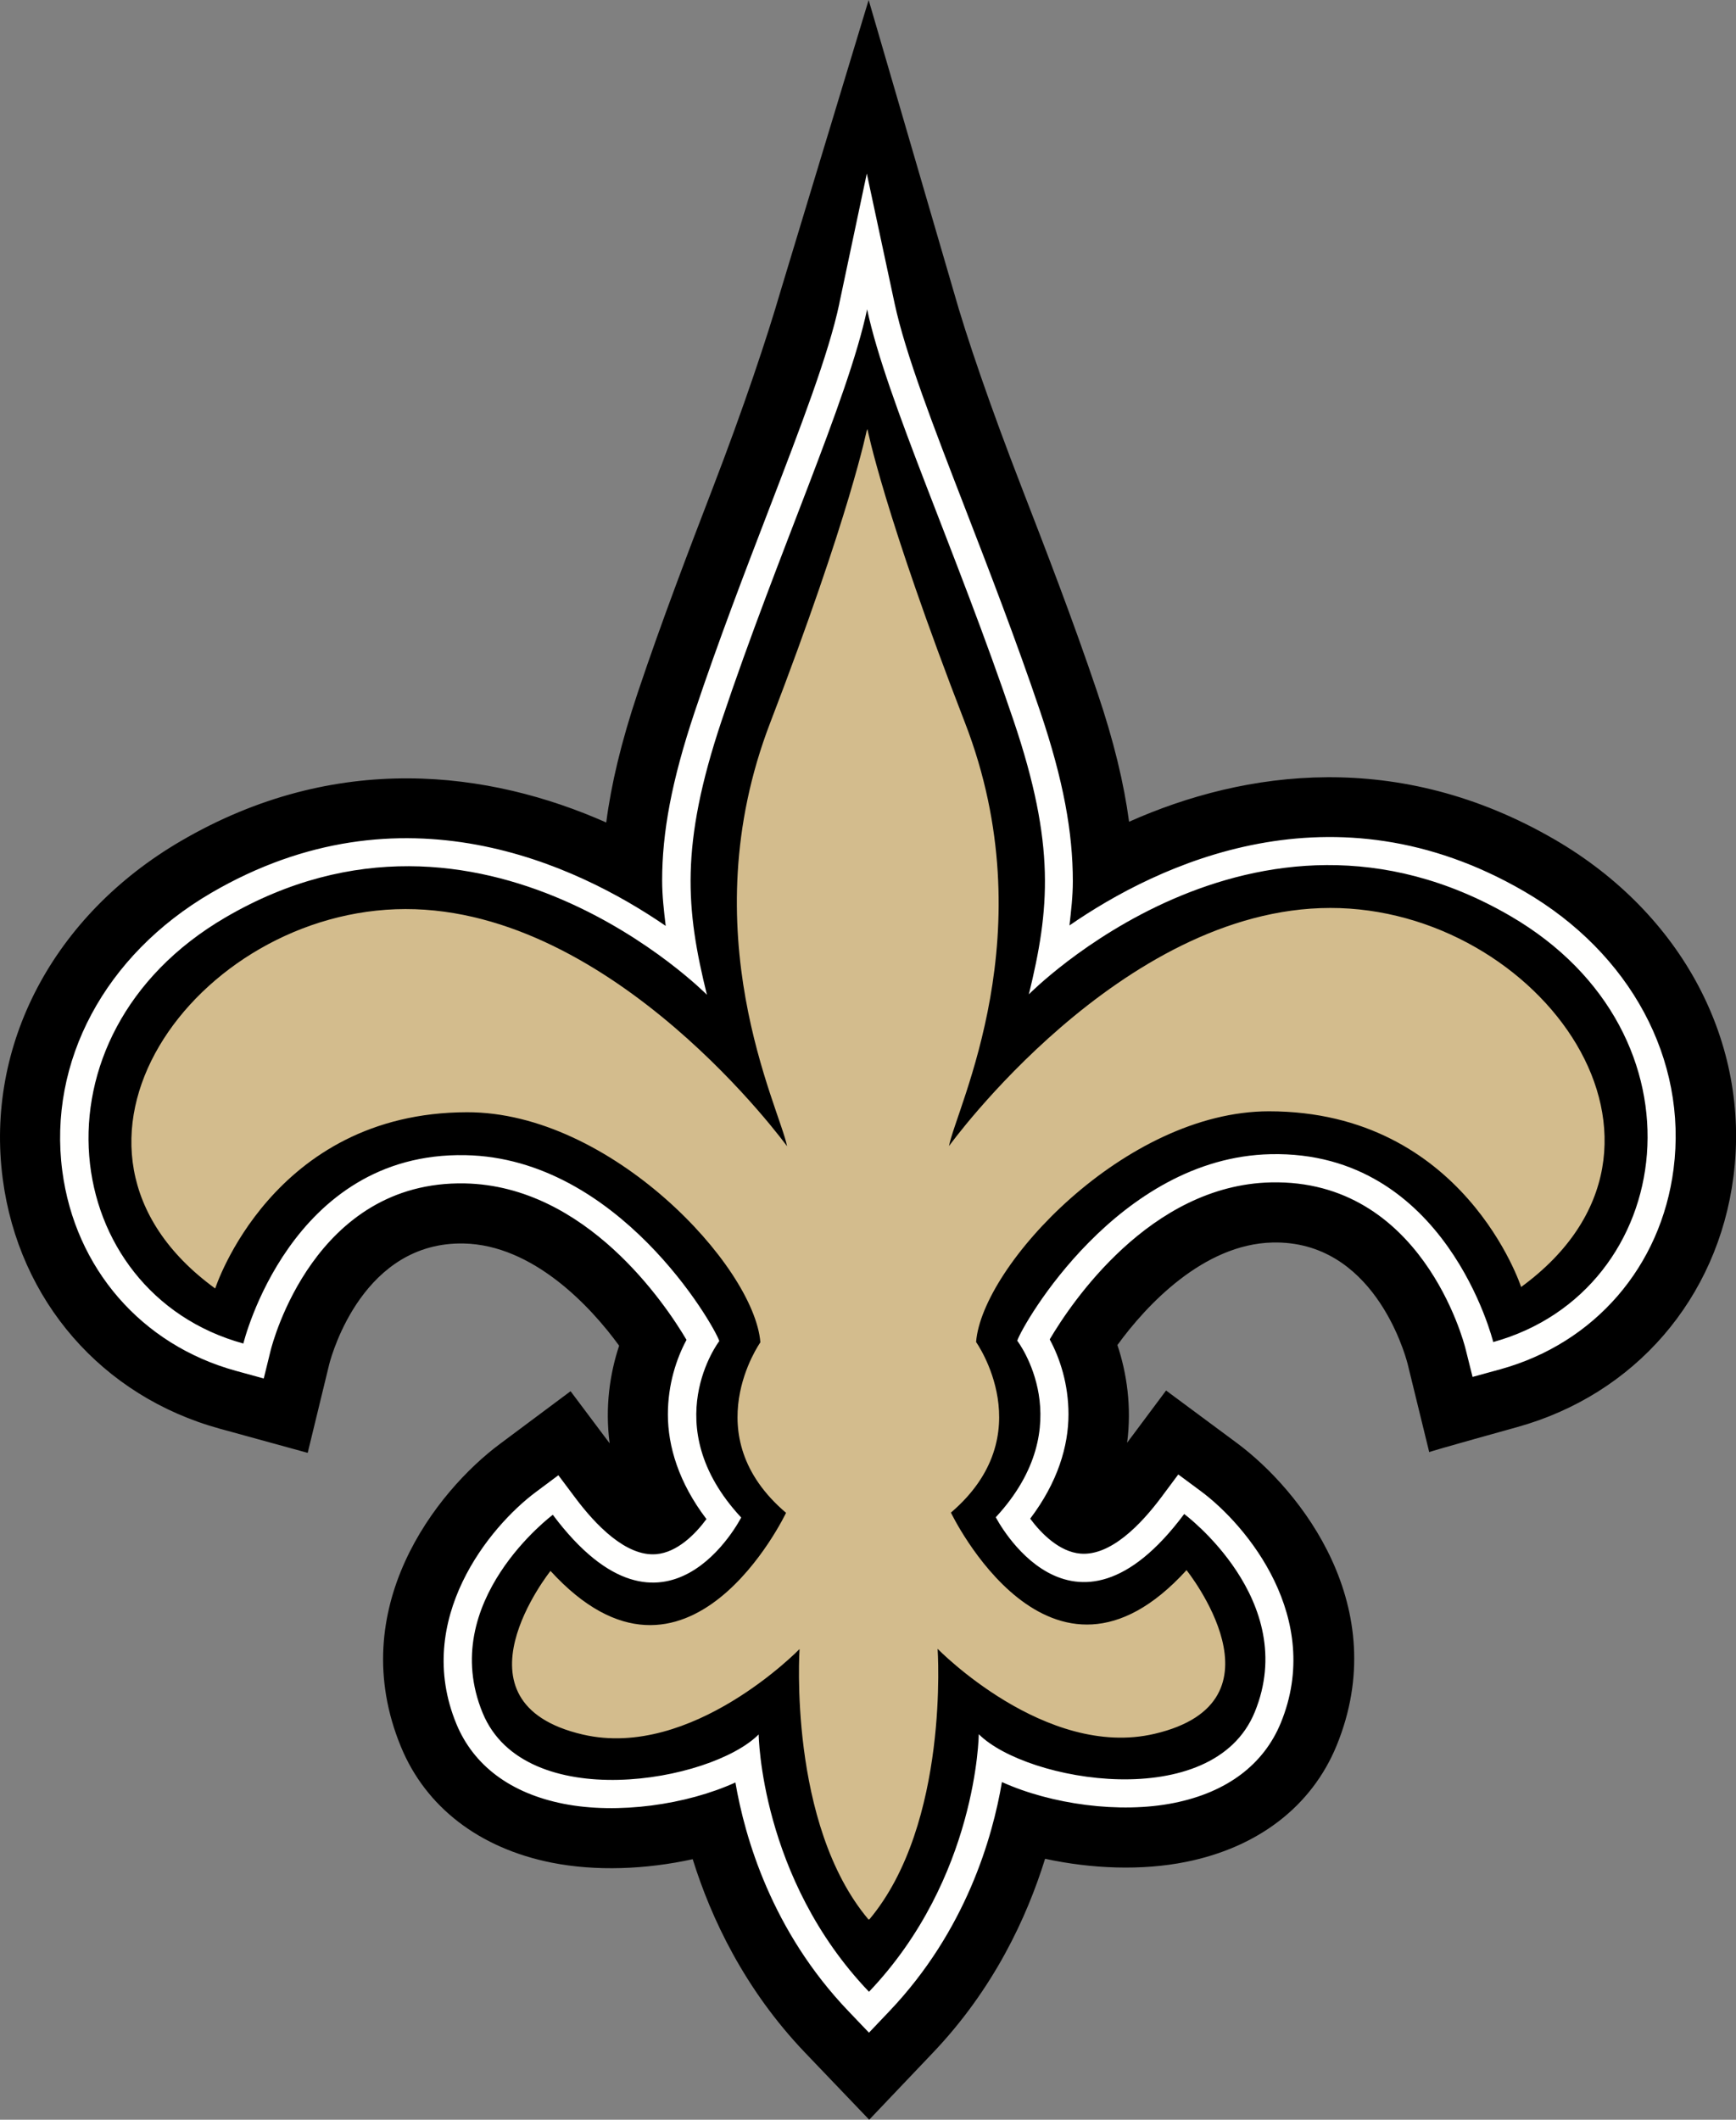
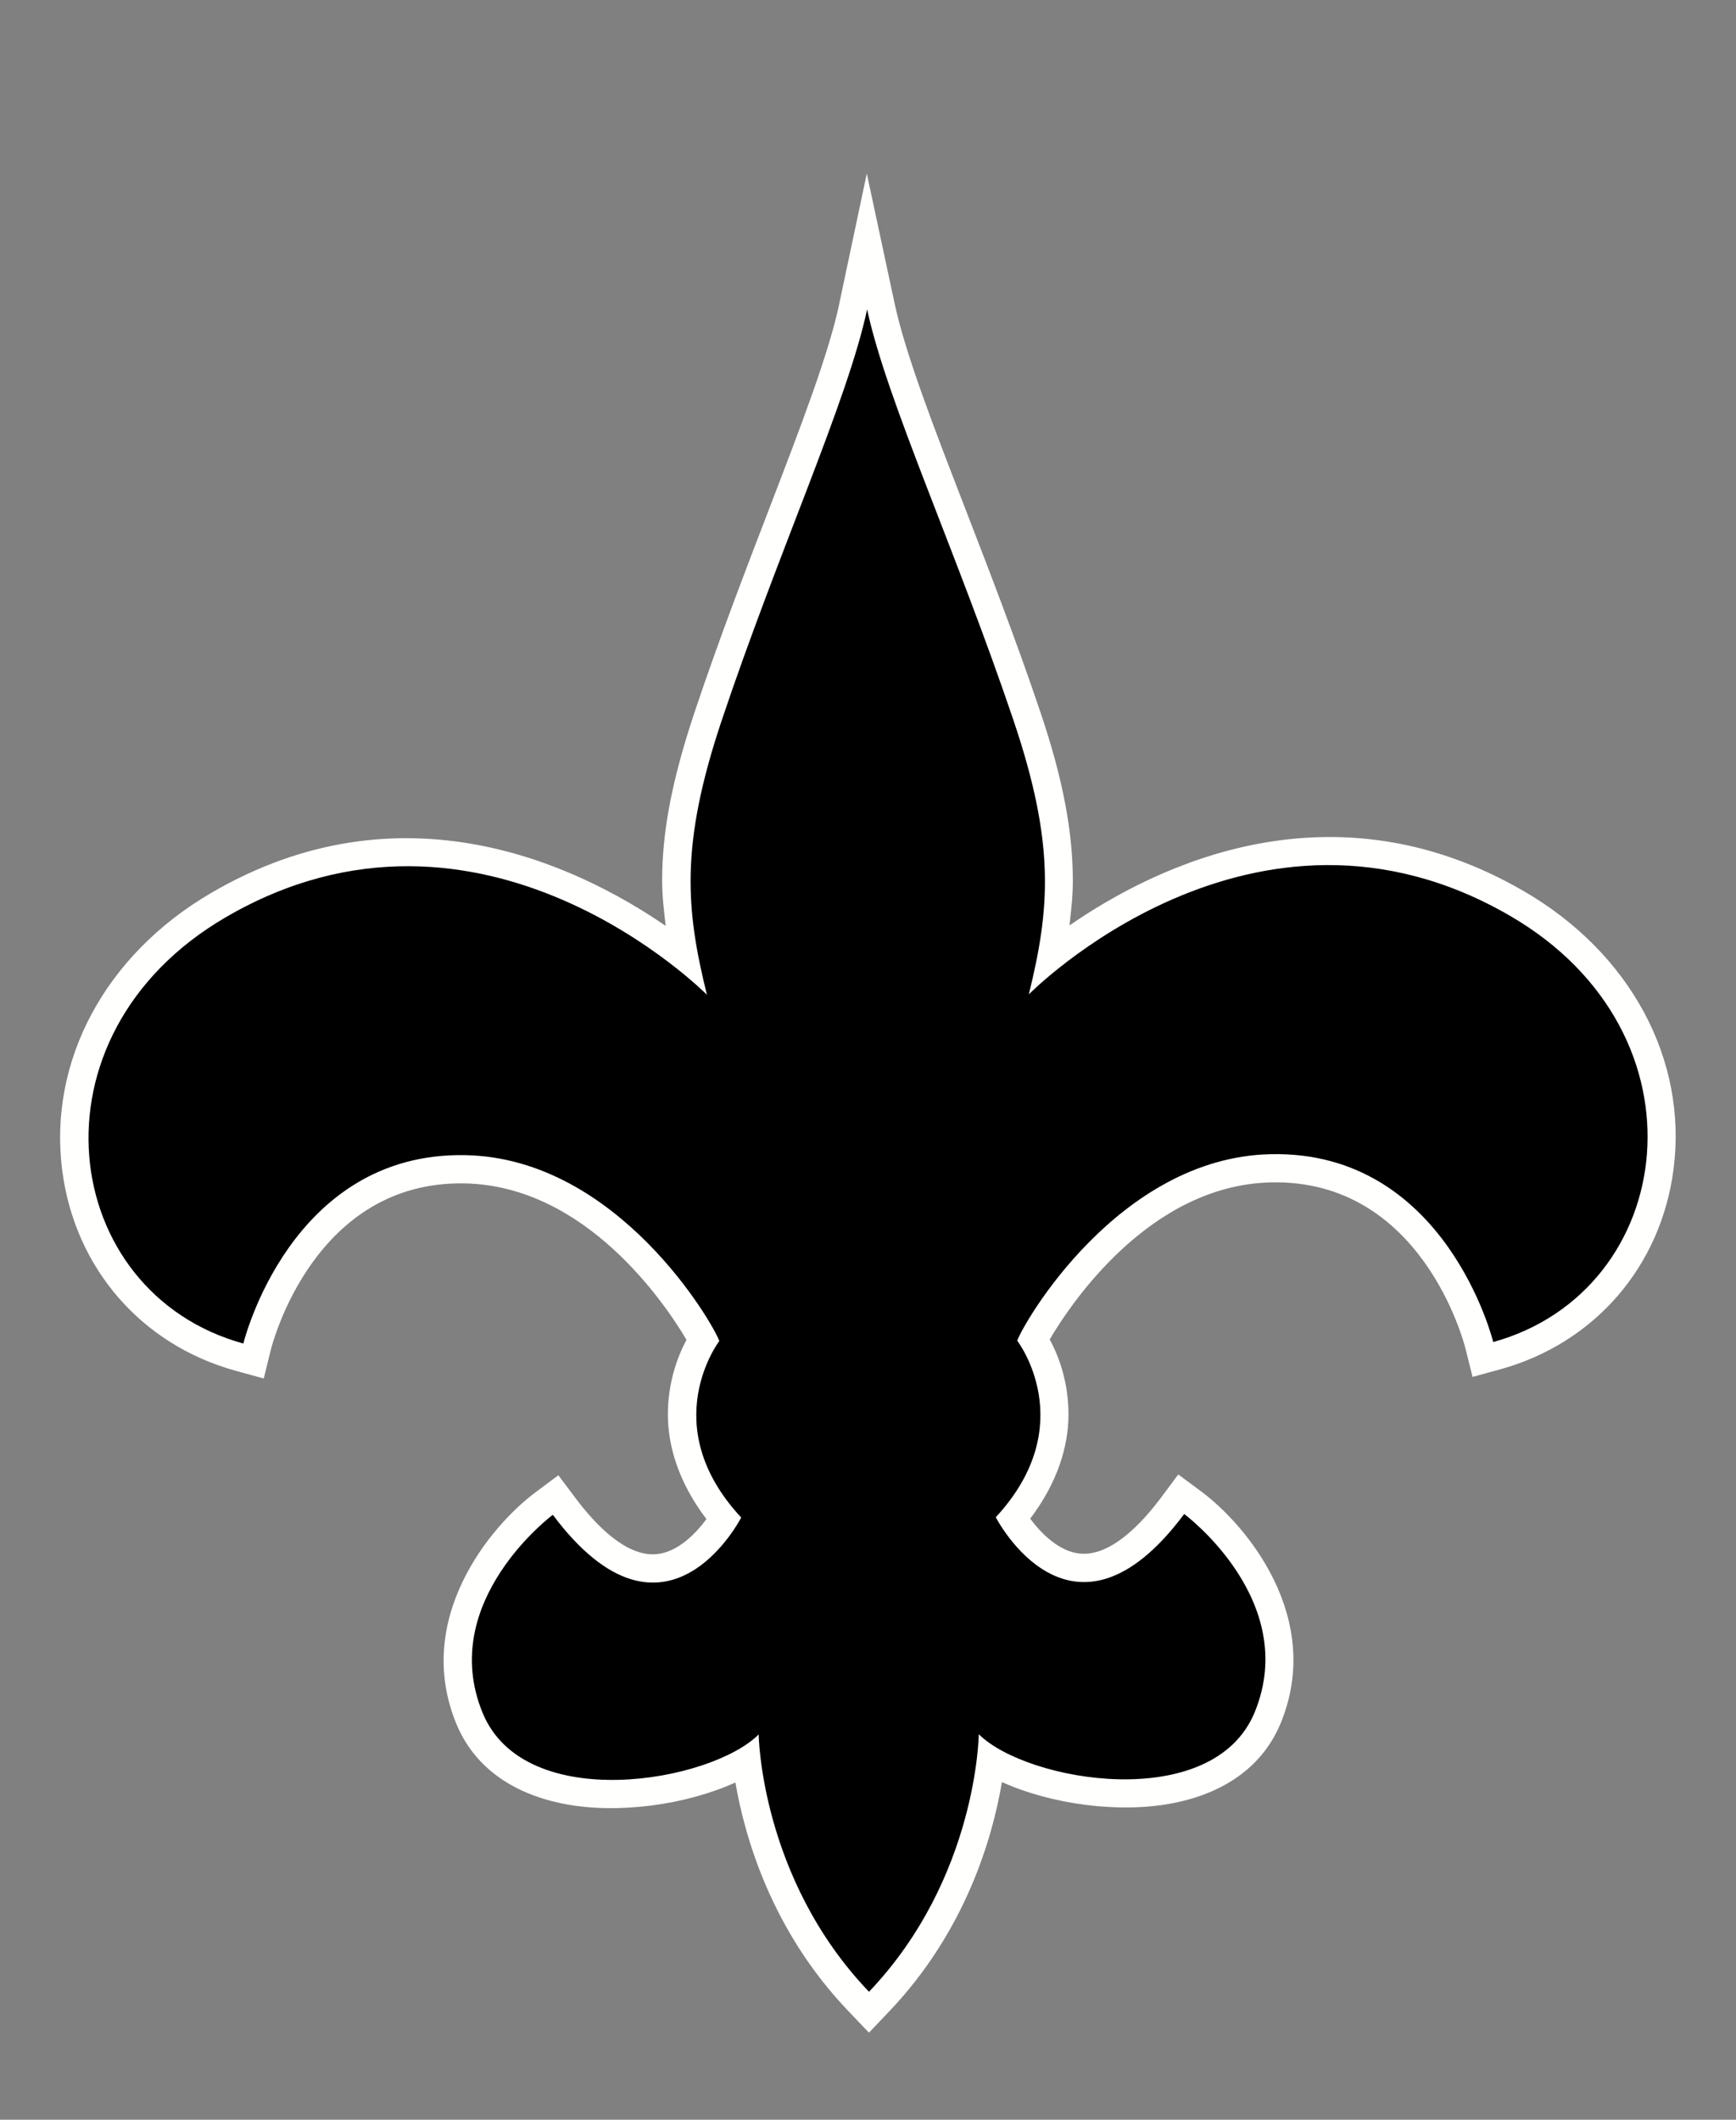
<svg xmlns="http://www.w3.org/2000/svg" id="uuid-7debbc72-040d-47bf-99fe-30bd197c939f" viewBox="0 0 375.36 458.33">
  <rect x="0" y="0" width="375.36" height="458.33" fill="#808080" stroke="none" />
  <title>New Orleans Saints logo - Brandlogos.net</title>
-   <path d="M336.16,181.53c-33.7-19.59-66.88-15.06-92.03-3.85-1.11-8.28-3.27-17.36-6.87-27.99-5.33-15.81-11.18-30.92-16.34-44.26-6.78-17.51-11.93-32.52-14.76-42.56L187.82,0l-19.04,62.92c-2.91,10-7.93,25.08-14.67,42.61-5.12,13.34-10.93,28.47-16.23,44.28-3.56,10.65-5.72,19.74-6.8,28.03-25.19-11.16-58.38-15.63-92.03,4.04C11.53,197.97-3.2,225.95.59,254.89c3.46,26.33,21.46,47.02,46.95,54.03l18.99,5.22,4.65-19.14c.67-2.6,7.52-26.56,29.09-26.13,14.96.31,27.39,13.54,33.6,22.1-2.01,6.05-3.08,13.3-2.05,21.11l-8.45-11.27-15.28,11.4c-13.76,10.25-33.74,35.59-21.39,65.5,5.38,13.04,16.96,21.93,32.59,25.04,9.56,1.9,20.42,1.46,30.49-.75,3.96,12.72,11.18,28.11,24.31,41.85l13.85,14.48,13.8-14.51c13.11-13.77,20.28-29.19,24.23-41.91,10.07,2.18,20.92,2.6,30.48.67,15.62-3.14,27.17-12.06,32.54-25.11,12.28-29.94-7.77-55.24-21.55-65.46l-15.31-11.35-8.42,11.29c1.01-7.81-.08-15.06-2.1-21.12,6.2-8.56,18.58-21.83,33.55-22.17,21.58-.48,28.47,23.46,29.19,26.2l4.68,19.13c-.03-.14,18.95-5.4,18.95-5.4,25.49-7.06,43.43-27.8,46.83-54.15,3.72-28.93-11.08-56.88-38.63-72.9" />
  <path d="M181.49,65.61c-2.32,10.95-8.31,26.53-15.25,44.59-5.08,13.22-10.84,28.2-16.04,43.74-4.99,14.93-7.03,26.06-7.03,36.43,0,3.32.38,6.56.77,9.83-19.21-13.19-57.05-31.24-98.33-7.1-22.93,13.41-35.24,36.43-32.14,60.09,2.76,21.04,17.13,37.6,37.51,43.21l6.05,1.66,1.5-6.11c.38-1.5,9.46-36.72,41.99-36.07,26.18.53,43.3,26,47.92,33.83-2.2,4.07-4.03,9.68-4.03,16.12,0,6.9,2.35,14.76,8.34,22.63-2.39,3.24-6.3,7.21-10.87,7.59-6.51.54-13.11-6.33-17.49-12.19l-3.66-4.88-4.89,3.65c-10.01,7.46-26.48,27.54-17.16,50.12,3.73,9.03,11.73,14.99,23.12,17.26,11.78,2.34,26.65.21,37.21-4.6,2.05,11.92,7.84,32.1,24.45,49.46l4.43,4.64,4.42-4.65c16.56-17.41,22.31-37.6,24.33-49.54,10.58,4.79,25.47,6.89,37.25,4.51,11.37-2.29,19.35-8.28,23.05-17.31,9.26-22.6-7.24-42.64-17.27-50.08l-4.9-3.63-3.65,4.9c-4.37,5.86-10.95,12.75-17.48,12.22-4.56-.37-8.49-4.33-10.89-7.56,5.95-7.86,8.28-15.69,8.28-22.57,0-6.48-1.84-12.11-4.06-16.19,4.61-7.83,21.67-33.36,47.84-33.95,32.53-.73,41.7,34.48,42.07,35.98l1.52,6.08,6.05-1.66c20.36-5.65,34.7-22.23,37.41-43.29,3.05-23.67-9.32-46.66-32.27-60.02-41.36-24.06-79.19-5.89-98.35,7.35.36-3.17.73-6.32.73-9.56,0-10.49-2.02-21.8-7.06-36.71-5.24-15.51-11.03-30.47-16.13-43.67-6.98-18.04-13.01-33.63-15.35-44.57l-6.01-28.07-5.94,28.08" style="fill:#fffffe;" />
  <path d="M187.93,430.63c23.42-24.62,23.7-55.66,23.7-55.66,10.36,10.34,50.64,17.25,59.67-4.77,9.9-24.17-15.25-42.84-15.25-42.84-24.38,32.7-40.74.7-40.74.7,18.56-20.07,4.64-38.17,4.64-38.17,1.21-3.63,21.8-39.6,54.77-40.33,37.99-.86,48.15,40.62,48.15,40.62,39.84-11.05,47.54-66.62,3.7-92.12-55.64-32.37-104.11,16.94-104.11,16.94,4.51-18.45,5.8-32.25-3.3-59.19-12.33-36.54-27.45-69.19-31.67-88.92-4.19,19.73-19.24,52.44-31.48,89-9.02,26.97-7.7,40.77-3.16,59.2,0,0-48.58-49.19-104.14-16.7-43.79,25.61-35.96,81.15,3.91,92.11,0,0,10.05-41.5,48.05-40.73,32.97.65,53.64,36.57,54.86,40.19,0,0-13.89,18.14,4.73,38.16,0,0-16.29,32.05-40.73-.59,0,0-25.13,18.73-15.16,42.87,9.09,21.99,49.34,14.98,59.67,4.62,0,0,.36,31.05,23.82,55.61" />
-   <path d="M287.59,196.32c-45.28.05-82.4,51.49-82.4,51.49,1.61-8.42,20.97-46.29,3.45-91.56-17.52-45.26-21.09-63.5-21.09-63.5l-.08.52v-.51s-3.54,18.24-20.95,63.55c-17.41,45.31,2.04,83.14,3.66,91.54,0,0-37.24-51.35-82.52-51.29-45.27.05-82.96,51.6-41.13,82.04,0,0,12.24-38.04,54.44-38.11,31.03-.07,62.12,33.24,63.44,49.75,0,0-14.21,20.07,5.55,36.87,0,0-21.34,44.91-50.93,12.56,0,0-22.75,28.48,7,35.38,23.6,5.46,46.85-18.49,46.85-18.49,0,0-2.54,37.84,14.95,58.53v-.19l.09.18c17.44-20.72,14.81-58.57,14.81-58.57,0,0,23.31,23.91,46.91,18.38,29.73-6.96,6.91-35.39,6.91-35.39-29.5,32.42-50.94-12.44-50.94-12.44,19.7-16.85,5.44-36.88,5.44-36.88,1.28-16.49,32.28-49.88,63.32-49.89,42.2,0,54.53,37.99,54.53,37.99,41.76-30.54,3.95-82.02-41.32-81.96" style="fill:#d3bc8d;" />
</svg>